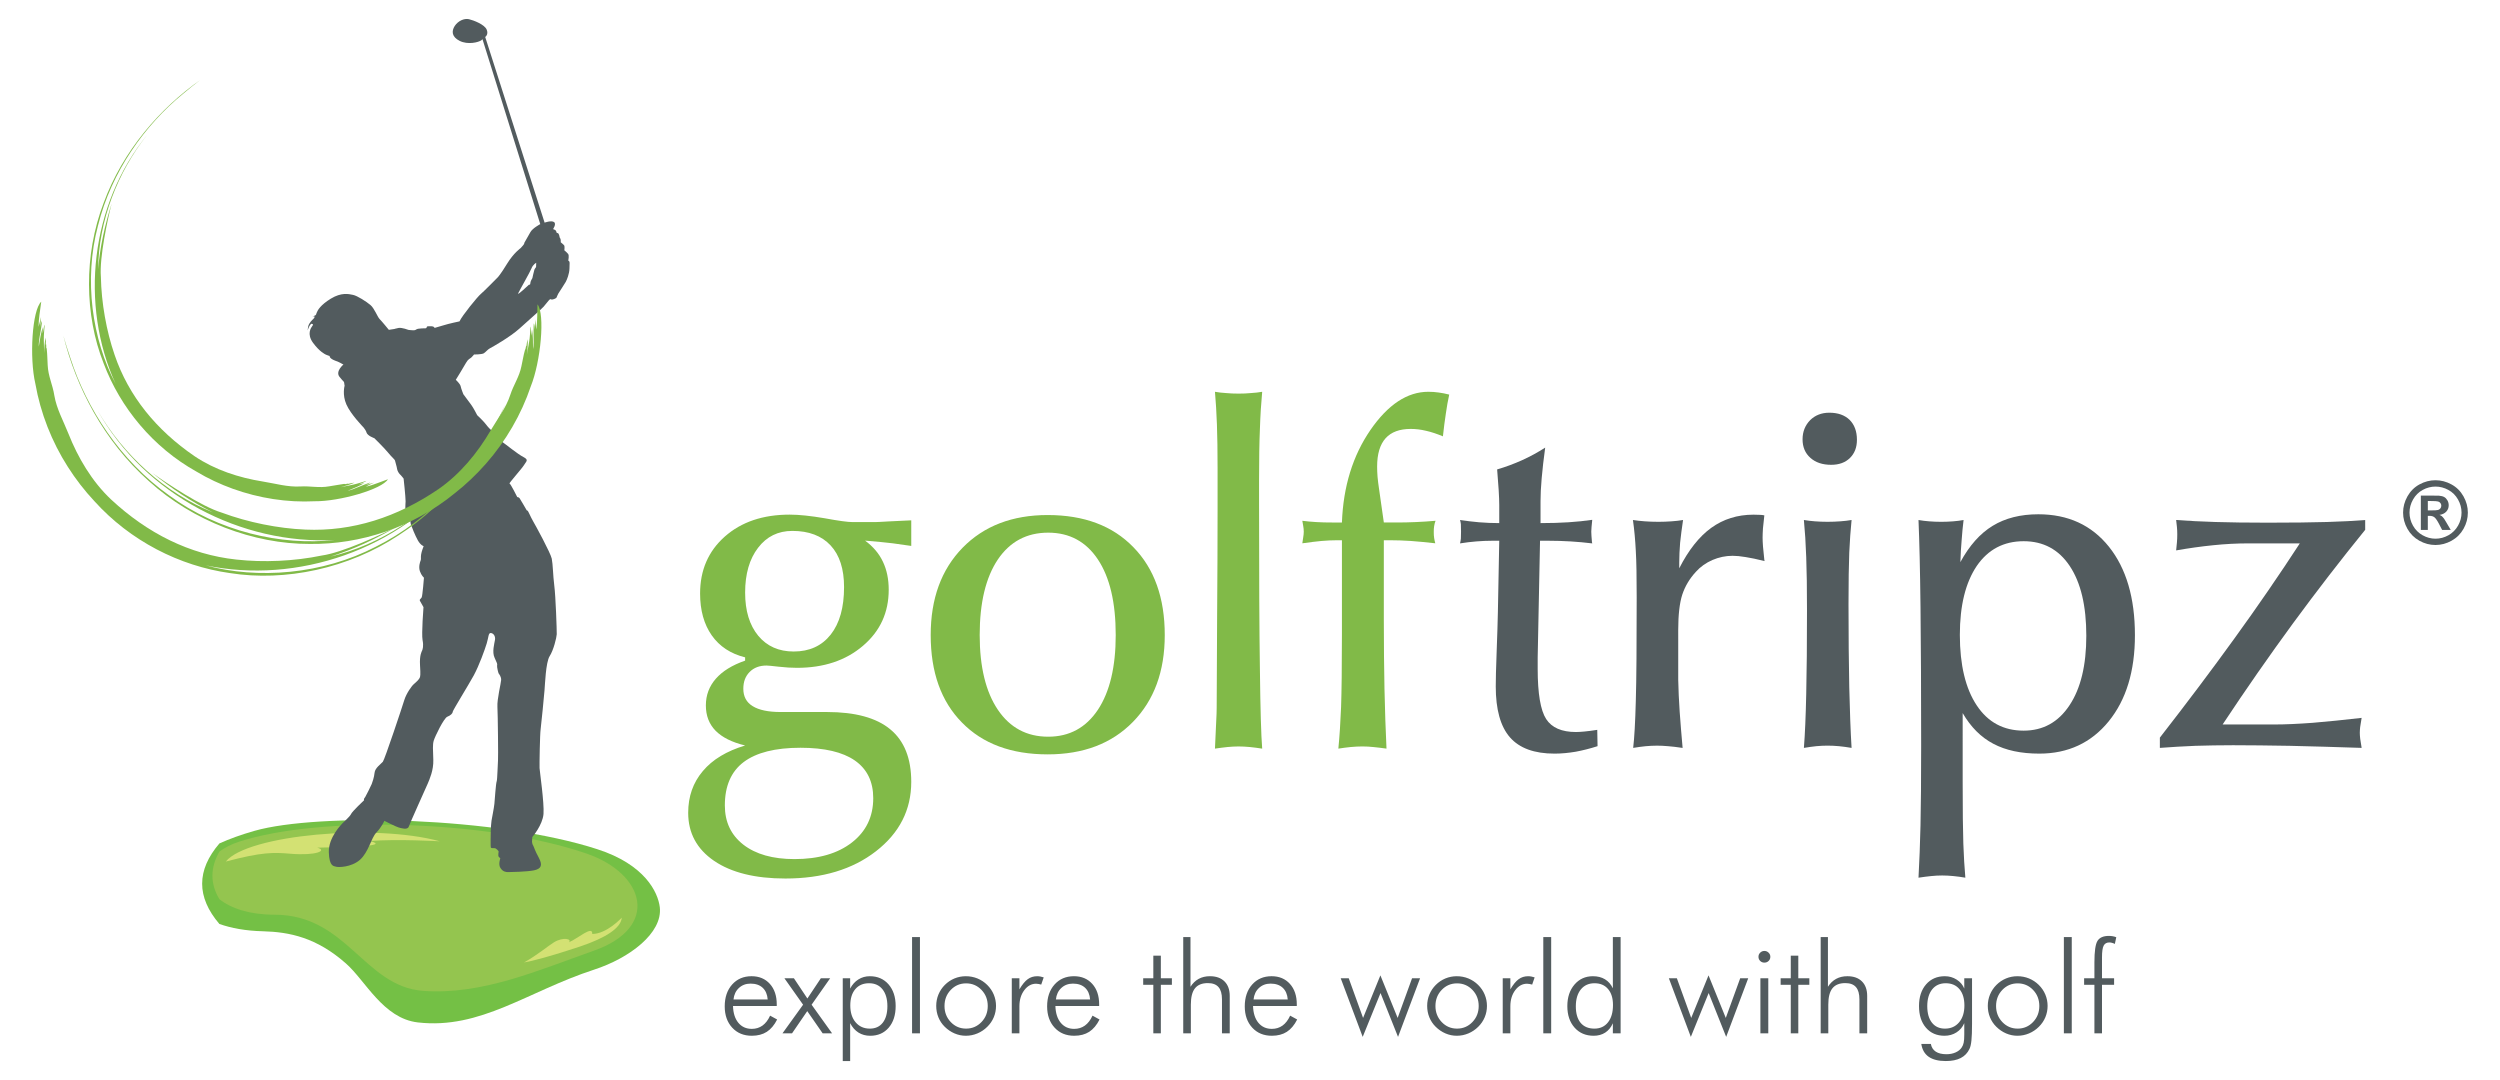
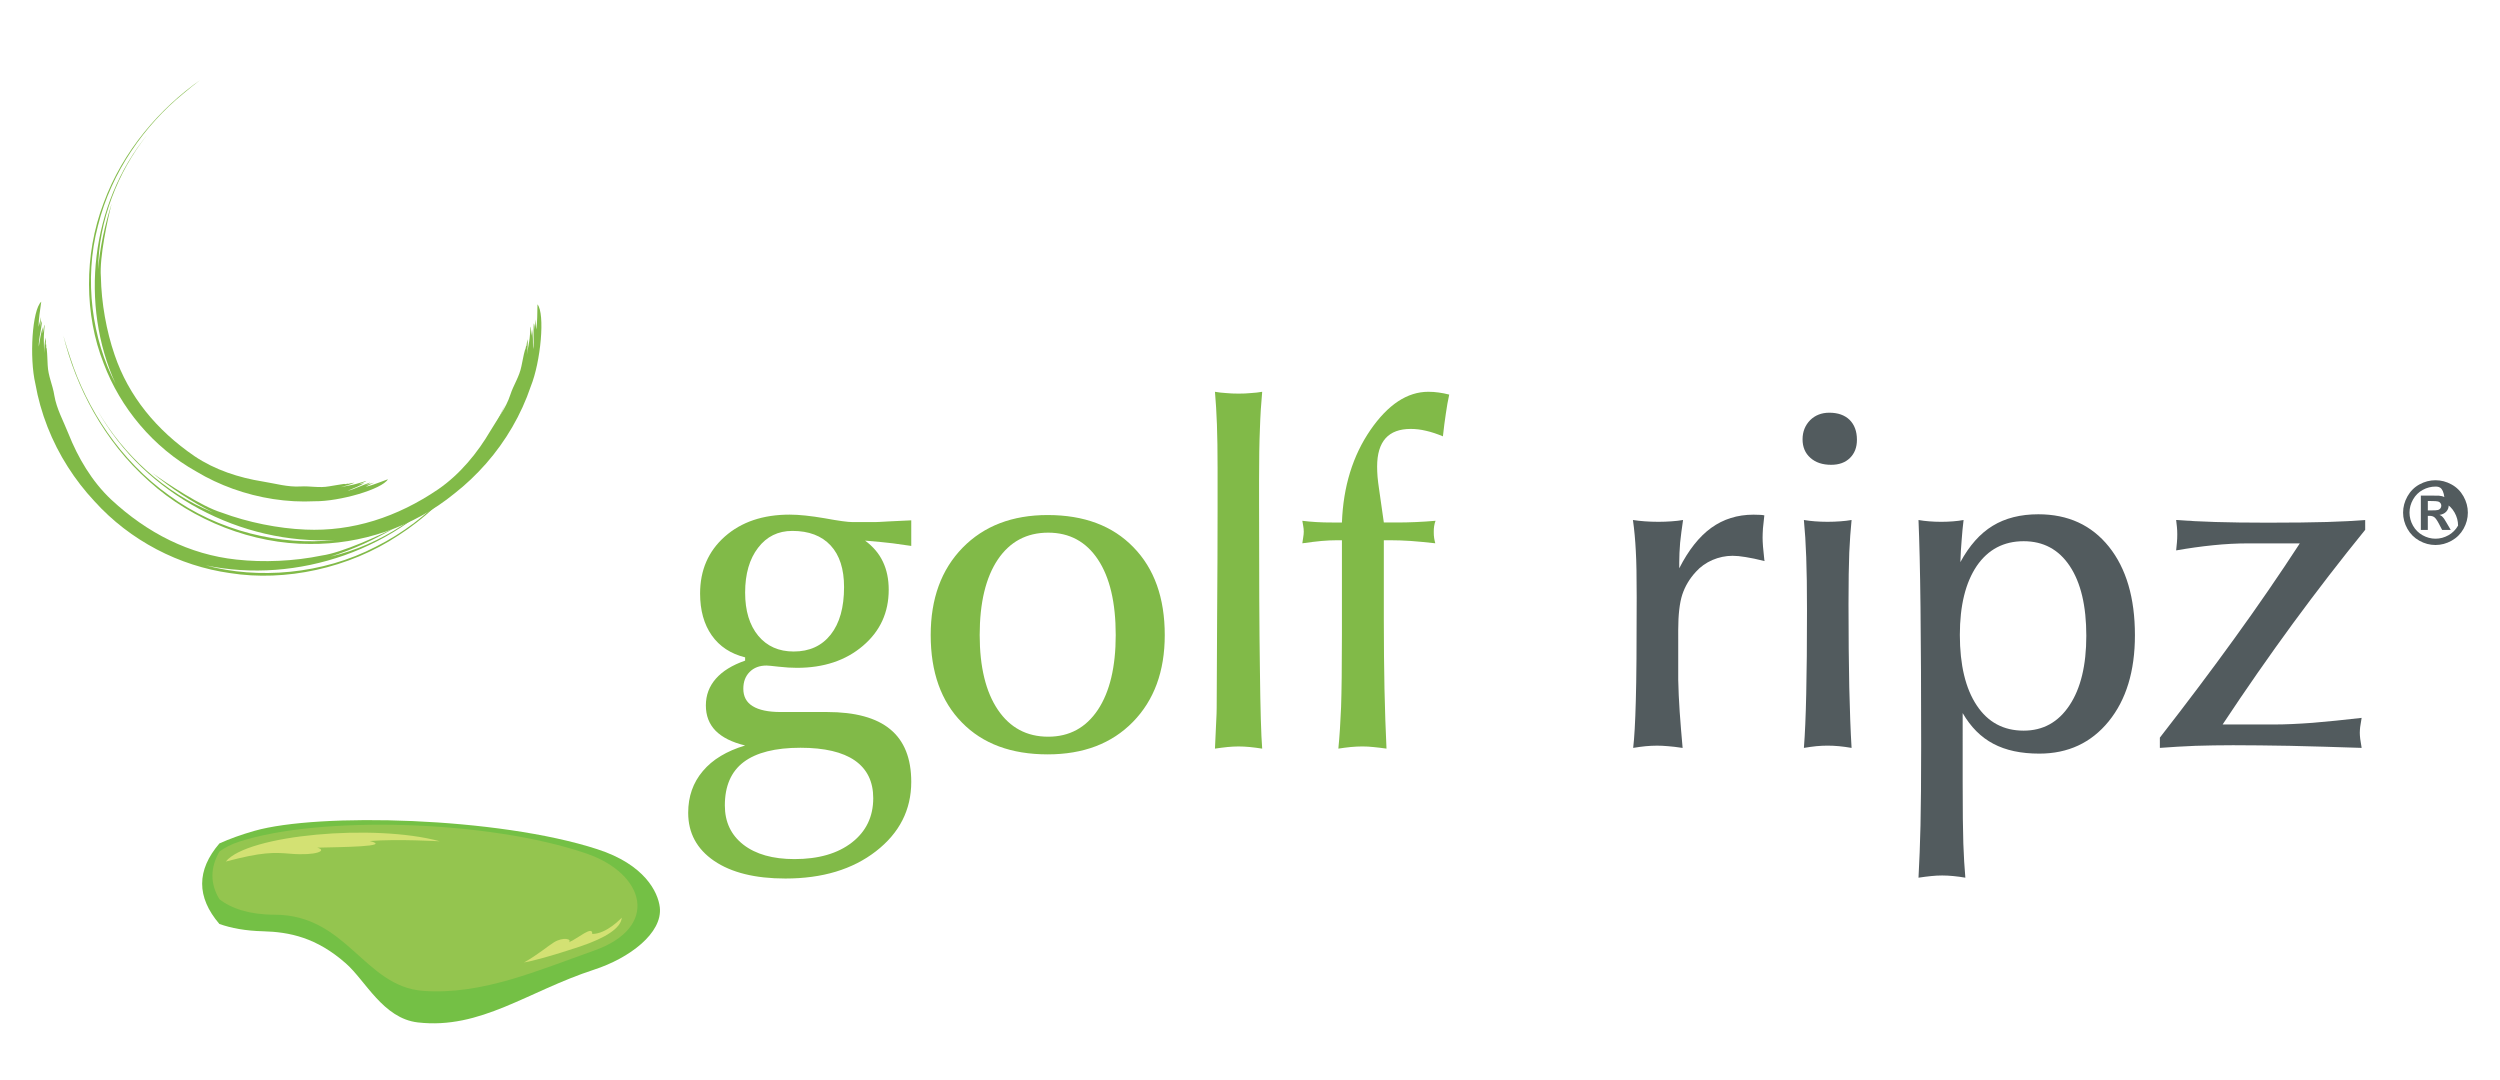
<svg xmlns="http://www.w3.org/2000/svg" version="1.1" id="Layer_1" x="0px" y="0px" viewBox="0 0 350 150" style="enable-background:new 0 0 350 150;" width="250" height="108" xml:space="preserve">
  <g>
    <rect x="22.809" y="88.486" style="fill-rule:evenodd;clip-rule:evenodd;fill:#009548;" width="0.002" height="0.003" />
    <path style="fill-rule:evenodd;clip-rule:evenodd;fill:#74C045;" d="M83.626,118.29c6.653,2.143,8.49,6.023,8.745,8.11   c0.431,3.641-4.281,7.152-9.191,8.748c-9.317,3.037-15.88,8.407-24.687,7.391c-4.859-0.564-7.332-5.863-10.071-8.262   c-4.121-3.631-7.88-4.398-11.62-4.5c-2.401-0.056-4.436-0.436-6.09-1.022c-3.215-3.769-3.216-7.517,0.007-11.275   c1.416-0.643,3.059-1.233,4.892-1.757C44.591,113.156,69.727,113.774,83.626,118.29L83.626,118.29z" />
    <path style="fill-rule:evenodd;clip-rule:evenodd;fill:#94C54F;" d="M82.146,118.91c-13.757-4.741-37.365-5.338-48.626-1.69   c-1.154,0.376-2.085,0.859-2.802,1.402c-1.303,2.289-1.305,4.508,0,6.661c1.605,1.287,4.226,2.175,7.707,2.175   c10.142,0,12.537,10.021,20.774,10.659c8.242,0.623,16.124-2.869,23.905-5.61C92.486,129.215,90.278,121.716,82.146,118.91   L82.146,118.91z" />
    <path style="fill-rule:evenodd;clip-rule:evenodd;fill:#D3E173;" d="M61.593,117.184c-9.171-2.515-26.985-0.909-29.98,2.834   c5.063-1.348,6.716-1.294,9.033-1.096c3.657,0.307,5.256-0.465,3.759-0.848c3.264-0.088,10.648-0.125,7.348-0.932   C55.667,116.833,61.592,117.184,61.593,117.184L61.593,117.184z" />
    <path style="fill-rule:evenodd;clip-rule:evenodd;fill:#D3E173;" d="M87.049,127.871c-0.108,1.446-2.231,2.831-5.841,4.041   c-4.093,1.362-6.683,2.041-7.844,2.233c1.85-1.021,3.364-2.318,4.194-2.824c1.297-0.789,2.564-0.455,2.093,0   c1.245-0.522,3.353-2.428,3.262-1.167C84.953,130.157,87.049,127.871,87.049,127.871L87.049,127.871z" />
    <path style="fill-rule:evenodd;clip-rule:evenodd;fill:#81BA48;" d="M104.318,82.367c0,2.553,0.617,4.562,1.837,6.042   c1.223,1.469,2.878,2.203,4.966,2.203c2.21,0,3.934-0.793,5.181-2.372c1.249-1.589,1.866-3.796,1.866-6.649   c0.001-2.534-0.626-4.477-1.881-5.828c-1.259-1.355-3.046-2.036-5.36-2.036c-1.996,0-3.6,0.789-4.798,2.363   C104.931,77.651,104.317,79.74,104.318,82.367L104.318,82.367z M101.478,112.155c0,2.324,0.865,4.15,2.592,5.498   c1.738,1.345,4.116,2.02,7.159,2.02c3.374,0,6.055-0.782,8.042-2.327c1.987-1.549,2.982-3.619,2.982-6.199   c0.001-2.323-0.859-4.081-2.577-5.279c-1.714-1.186-4.259-1.783-7.605-1.783c-3.542,0-6.193,0.676-7.954,2   C102.356,107.415,101.478,109.445,101.478,112.155L101.478,112.155z M104.318,103.768c-1.828-0.443-3.199-1.124-4.127-2.056   c-0.913-0.933-1.37-2.114-1.37-3.547c0-1.434,0.463-2.677,1.393-3.741c0.934-1.068,2.298-1.907,4.102-2.535l0.001-0.46   c-2.025-0.502-3.582-1.526-4.673-3.077c-1.084-1.546-1.631-3.502-1.631-5.861c0-3.278,1.159-5.932,3.466-7.977   c2.319-2.047,5.343-3.066,9.077-3.066c1.321,0,2.96,0.177,4.912,0.51c1.954,0.364,3.245,0.532,3.852,0.532h3.262   c0.122,0,0.744-0.022,1.848-0.093c1.121-0.059,2.164-0.113,3.145-0.15l0.001,3.583c-0.79-0.123-1.653-0.247-2.603-0.368   c-0.947-0.119-2.244-0.238-3.86-0.374c1.119,0.83,1.959,1.81,2.493,2.951c0.545,1.142,0.813,2.447,0.813,3.922   c0,3.187-1.196,5.805-3.612,7.857c-2.403,2.054-5.489,3.078-9.23,3.078c-0.768,0-1.612-0.05-2.562-0.158   c-0.933-0.108-1.507-0.162-1.703-0.162c-0.976,0-1.767,0.295-2.359,0.894c-0.597,0.597-0.888,1.375-0.888,2.357   c0.001,1.087,0.432,1.902,1.316,2.438c0.876,0.543,2.182,0.817,3.912,0.817h6.475c3.961,0,6.927,0.807,8.872,2.424   c1.955,1.61,2.935,4.067,2.935,7.358c0.001,3.921-1.652,7.159-4.943,9.713c-3.281,2.545-7.509,3.816-12.676,3.816   c-4.231,0-7.564-0.828-9.978-2.469c-2.417-1.651-3.632-3.896-3.632-6.734c0.001-2.278,0.678-4.221,2.05-5.838   C99.75,105.734,101.731,104.545,104.318,103.768L104.318,103.768z" />
    <path style="fill-rule:evenodd;clip-rule:evenodd;fill:#81BA48;" d="M156.201,88.308c0-4.548-0.828-8.077-2.493-10.582   c-1.652-2.49-3.974-3.754-6.962-3.754c-3.02,0-5.362,1.263-7.059,3.773c-1.683,2.519-2.53,6.036-2.53,10.563   c0.001,4.461,0.85,7.952,2.547,10.464c1.701,2.512,4.046,3.766,7.043,3.766c2.965,0,5.28-1.255,6.957-3.766   C155.368,96.26,156.201,92.77,156.201,88.308L156.201,88.308z M163.066,88.308c0,5.072-1.487,9.126-4.458,12.161   c-2.968,3.035-6.946,4.543-11.934,4.543c-5.092,0-9.098-1.485-11.999-4.456c-2.921-2.963-4.377-7.043-4.377-12.248   c0-5.095,1.485-9.164,4.459-12.219c2.99-3.057,6.963-4.584,11.917-4.584c5.08,0,9.078,1.492,11.997,4.499   C161.605,79.005,163.066,83.106,163.066,88.308L163.066,88.308z" />
    <path style="fill-rule:evenodd;clip-rule:evenodd;fill:#81BA48;" d="M170.094,104.207c0.058-1.299,0.109-2.473,0.162-3.517   c0.06-1.057,0.08-1.794,0.08-2.21c0-2.185,0.021-6.363,0.06-12.528c0.047-6.175,0.065-11.228,0.065-15.178v-5.862   c0-2.376-0.031-4.408-0.091-6.079c-0.059-1.661-0.156-3.191-0.275-4.582c0.496,0.083,1.014,0.152,1.552,0.178   c0.546,0.054,1.122,0.077,1.747,0.077c0.613,0,1.189-0.022,1.742-0.077c0.548-0.026,1.075-0.095,1.57-0.178   c-0.149,1.57-0.258,3.293-0.319,5.205c-0.083,1.908-0.118,4.302-0.118,7.192l0.001,3.314c0,9.932,0.034,17.661,0.117,23.186   c0.061,5.536,0.171,9.229,0.319,11.06c-0.606-0.091-1.177-0.171-1.736-0.225c-0.547-0.05-1.074-0.08-1.576-0.08   c-0.49,0-1.003,0.03-1.541,0.08C171.327,104.036,170.742,104.116,170.094,104.207L170.094,104.207z" />
    <path style="fill-rule:evenodd;clip-rule:evenodd;fill:#81BA48;" d="M187.371,104.207c0.168-1.728,0.297-3.679,0.381-5.824   c0.072-2.136,0.117-5.505,0.117-10.085l0.001-13.262h-0.732c-0.64,0-1.359,0.035-2.14,0.1c-0.792,0.071-1.686,0.19-2.672,0.326   c0.045-0.285,0.08-0.559,0.124-0.834c0.048-0.281,0.077-0.554,0.077-0.805c0-0.257-0.03-0.525-0.077-0.791   c-0.043-0.268-0.08-0.504-0.124-0.721c0.622,0.078,1.284,0.143,1.966,0.18c0.702,0.046,1.447,0.06,2.268,0.06h1.309   c0.188-5.042,1.519-9.348,3.979-12.935c2.47-3.584,5.175-5.366,8.118-5.366c0.505,0,0.988,0.035,1.465,0.104   c0.471,0.063,0.95,0.158,1.46,0.288c-0.182,0.802-0.332,1.686-0.471,2.647c-0.15,0.964-0.283,2.024-0.413,3.2   c-0.818-0.342-1.606-0.609-2.365-0.778c-0.751-0.183-1.476-0.261-2.142-0.261c-1.556,0-2.735,0.434-3.52,1.31   c-0.789,0.882-1.181,2.205-1.181,3.956c0,0.443,0.016,0.915,0.058,1.44c0.052,0.519,0.11,1.064,0.2,1.627l0.68,4.767h1.581   c1.009,0,1.991-0.013,2.903-0.06c0.927-0.037,1.842-0.102,2.755-0.18c-0.091,0.231-0.148,0.474-0.195,0.749   c-0.045,0.25-0.053,0.527-0.053,0.83c0.001,0.294,0.008,0.575,0.053,0.833c0.039,0.246,0.093,0.508,0.159,0.739   c-1.255-0.136-2.407-0.255-3.429-0.326c-1.029-0.065-1.998-0.1-2.881-0.1h-0.894V86.28c0,3.372,0.033,6.553,0.091,9.558   c0.07,2.996,0.154,5.784,0.283,8.369c-0.63-0.086-1.22-0.162-1.77-0.214c-0.552-0.061-1.083-0.091-1.603-0.091   c-0.523,0-1.063,0.03-1.619,0.08C188.555,104.036,187.976,104.116,187.371,104.207L187.371,104.207z" />
-     <path style="fill-rule:evenodd;clip-rule:evenodd;fill:#525B5E;" d="M209.895,75.104h-0.956c-0.736,0-1.484,0.033-2.239,0.093   c-0.763,0.063-1.528,0.154-2.295,0.277c0.056-0.214,0.088-0.432,0.118-0.659c0.012-0.234,0.021-0.56,0.021-0.991   c0.001-0.48-0.009-0.83-0.021-1.042c-0.029-0.218-0.062-0.405-0.118-0.58c0.876,0.13,1.757,0.238,2.661,0.316   c0.909,0.076,1.857,0.117,2.829,0.117v-2.512c0-0.547-0.027-1.247-0.08-2.119c-0.054-0.86-0.128-1.82-0.216-2.886   c1.189-0.344,2.352-0.781,3.479-1.285c1.126-0.506,2.199-1.096,3.248-1.768c-0.219,1.6-0.381,3.036-0.491,4.287   c-0.114,1.256-0.16,2.333-0.16,3.215v3.068c1.421,0,2.737-0.041,3.925-0.117c1.187-0.078,2.294-0.19,3.314-0.342   c-0.044,0.428-0.079,0.763-0.098,1.003c-0.026,0.232-0.037,0.45-0.037,0.646c0.001,0.325,0.037,0.816,0.095,1.458   c0.026,0.108,0.04,0.179,0.04,0.192c-1.002-0.123-2.007-0.214-3.036-0.277c-1.034-0.06-2.045-0.093-3.066-0.093h-1.207   l-0.329,16.338v1.6c0,3.459,0.4,5.803,1.184,7.021c0.786,1.213,2.181,1.819,4.169,1.819c0.328,0,0.716-0.026,1.17-0.067   c0.465-0.037,1.072-0.123,1.818-0.236l0.041,2.285c-1.044,0.333-2.058,0.591-3.05,0.776c-1,0.167-1.991,0.268-2.964,0.268   c-2.829,0-4.912-0.756-6.248-2.277c-1.328-1.516-1.989-3.903-1.989-7.121c0.001-0.919,0.032-2.538,0.125-4.876   c0.086-2.334,0.147-4.184,0.173-5.548L209.895,75.104L209.895,75.104z" />
    <path style="fill-rule:evenodd;clip-rule:evenodd;fill:#525B5E;" d="M228.645,104.106c0.165-1.392,0.289-3.582,0.368-6.568   c0.089-2.998,0.123-7.837,0.123-14.554c0-2.789-0.034-4.943-0.123-6.452c-0.078-1.524-0.207-2.959-0.402-4.331   c0.542,0.083,1.105,0.148,1.68,0.186c0.579,0.041,1.2,0.067,1.887,0.067c0.641,0,1.265-0.026,1.829-0.067   c0.589-0.037,1.128-0.102,1.621-0.186c-0.171,1.157-0.313,2.227-0.412,3.189c-0.079,0.993-0.122,1.907-0.122,2.752l0.001,0.82   c1.292-2.543,2.786-4.435,4.479-5.663c1.699-1.223,3.662-1.844,5.911-1.844c0.414,0,0.72,0.011,0.923,0.025   c0.21,0.004,0.4,0.029,0.599,0.071c-0.089,0.774-0.14,1.386-0.196,1.846c-0.027,0.475-0.048,0.901-0.048,1.288   c0,0.653,0.078,1.686,0.244,3.111l0.036,0.155c-1.059-0.266-1.946-0.45-2.665-0.562c-0.71-0.121-1.315-0.176-1.814-0.176   c-0.987,0-1.926,0.204-2.833,0.59c-0.89,0.393-1.671,0.936-2.315,1.658c-0.895,0.974-1.52,2.039-1.901,3.194   c-0.37,1.149-0.566,2.806-0.566,4.951l0.001,1.34v5.625c0.028,1.403,0.098,2.906,0.206,4.508c0.112,1.604,0.251,3.271,0.409,5.031   c-0.831-0.125-1.51-0.204-2.052-0.244c-0.545-0.05-1.053-0.073-1.53-0.073c-0.524,0-1.059,0.028-1.593,0.076   C229.85,103.924,229.279,103.998,228.645,104.106L228.645,104.106z" />
    <path style="fill-rule:evenodd;clip-rule:evenodd;fill:#525B5E;" d="M252.545,104.106c0.151-1.889,0.259-4.395,0.326-7.536   c0.076-3.128,0.108-7.038,0.108-11.72c0.001-3.055-0.033-5.549-0.108-7.465c-0.066-1.915-0.177-3.645-0.327-5.185   c0.501,0.083,1.02,0.148,1.556,0.186c0.542,0.041,1.133,0.067,1.755,0.067c0.631,0,1.22-0.026,1.78-0.067   c0.567-0.037,1.099-0.102,1.586-0.186c-0.146,1.417-0.247,2.935-0.324,4.556c-0.064,1.658-0.106,4.064-0.106,7.247   c0.001,4.445,0.041,8.311,0.106,11.612c0.077,3.295,0.179,6.123,0.324,8.49c-0.625-0.108-1.206-0.183-1.766-0.24   c-0.548-0.049-1.083-0.076-1.6-0.076c-0.522,0-1.041,0.028-1.572,0.076C253.755,103.924,253.169,103.998,252.545,104.106   L252.545,104.106z M252.359,60.902c0-1.073,0.366-1.966,1.061-2.679c0.708-0.696,1.601-1.044,2.685-1.044   c1.205,0,2.151,0.333,2.845,1.005c0.67,0.674,1.021,1.599,1.021,2.782c0.001,1.071-0.327,1.909-0.978,2.551   c-0.653,0.64-1.528,0.956-2.627,0.956c-1.222,0-2.188-0.326-2.911-0.975C252.724,62.852,252.358,61.989,252.359,60.902   L252.359,60.902z" />
    <path style="fill-rule:evenodd;clip-rule:evenodd;fill:#525B5E;" d="M292.084,88.41c0-4.192-0.771-7.448-2.326-9.778   c-1.541-2.305-3.688-3.462-6.446-3.462c-2.791,0-4.982,1.157-6.565,3.462c-1.571,2.33-2.368,5.539-2.368,9.653   c0.001,4.215,0.796,7.512,2.361,9.865c1.564,2.365,3.758,3.541,6.572,3.541c2.707,0,4.847-1.176,6.413-3.541   C291.296,95.797,292.083,92.548,292.084,88.41L292.084,88.41z M268.59,122.277c0.125-2.29,0.222-4.742,0.281-7.349   c0.058-2.592,0.091-6.343,0.091-11.214c0.001-7.628-0.034-14.062-0.091-19.3c-0.059-5.232-0.157-9.31-0.281-12.212   c0.48,0.083,0.975,0.148,1.501,0.186c0.52,0.041,1.079,0.067,1.682,0.067c0.584,0,1.144-0.026,1.665-0.067   c0.508-0.037,0.999-0.102,1.461-0.186c-0.107,0.917-0.204,1.853-0.268,2.807c-0.08,0.964-0.152,1.991-0.179,3.086   c1.251-2.308,2.757-4.007,4.527-5.083c1.759-1.075,3.895-1.613,6.388-1.613c4.157,0,7.452,1.512,9.884,4.545   c2.426,3.042,3.637,7.161,3.637,12.39c0.001,5.02-1.221,9.04-3.675,12.057c-2.445,3.003-5.684,4.516-9.716,4.516   c-2.559,0-4.7-0.457-6.431-1.379c-1.743-0.914-3.163-2.346-4.294-4.296l0.001,9.751c0,3.896,0.032,6.741,0.092,8.524   c0.064,1.775,0.157,3.359,0.283,4.77c-0.567-0.104-1.124-0.169-1.672-0.227c-0.546-0.052-1.077-0.082-1.574-0.082   c-0.506,0-1.021,0.03-1.541,0.082C269.833,122.107,269.244,122.173,268.59,122.277L268.59,122.277z" />
    <path style="fill-rule:evenodd;clip-rule:evenodd;fill:#525B5E;" d="M302.381,104.106v-1.437   c3.728-4.789,7.222-9.427,10.474-13.932c3.265-4.51,6.298-8.931,9.119-13.264h-7.187c-1.636,0-3.28,0.088-4.965,0.262   c-1.68,0.168-3.409,0.415-5.162,0.722c0.045-0.38,0.082-0.75,0.11-1.114c0.034-0.365,0.048-0.739,0.048-1.124   c0.001-0.361-0.014-0.713-0.048-1.041c-0.027-0.333-0.065-0.661-0.11-0.977c1.647,0.126,3.466,0.213,5.478,0.279   c2.01,0.061,4.451,0.097,7.333,0.097c3.471,0,6.234-0.035,8.323-0.097c2.082-0.065,3.855-0.153,5.332-0.279l0.001,1.373   c-3.426,4.219-6.796,8.583-10.111,13.1c-3.317,4.533-6.602,9.244-9.85,14.154h7.258c1.476,0,3.264-0.08,5.339-0.233   c2.087-0.177,4.374-0.4,6.866-0.692c-0.102,0.575-0.177,1.013-0.209,1.298c-0.027,0.283-0.048,0.553-0.048,0.785   c0,0.474,0.074,1.119,0.232,1.951c0.016,0.062,0.025,0.127,0.025,0.168c-3.706-0.125-7.063-0.219-10.054-0.289   c-2.997-0.05-5.647-0.084-7.946-0.084c-1.822,0-3.583,0.034-5.288,0.084C305.64,103.887,303.978,103.982,302.381,104.106   L302.381,104.106z" />
-     <path style="fill-rule:evenodd;clip-rule:evenodd;fill:#525B5E;" d="M44.041,43.734c-0.037-0.113-0.276,0.026-0.276,0.026   c0,0,0.045-0.069,0.294-0.175c0.255-0.093,0.167-0.188,0.307-0.467c0.11-0.273,0.478-1.004,1.955-1.909   c1.471-0.896,2.482-0.655,3.094-0.528c0.614,0.123,1.896,0.955,2.443,1.418c0.548,0.45,0.973,1.635,1.282,1.961   c0.322,0.318,1.297,1.516,1.297,1.516l0.796-0.123c0,0,0.085-0.046,0.576-0.143c0.473-0.075,1.388,0.277,1.388,0.277   c0,0,0.633,0.071,0.796,0.048c0.167-0.024,0.122-0.024,0.34-0.141c0.207-0.136,1.306-0.136,1.306-0.136   c0.001,0,0.123-0.123,0.123-0.178c0-0.079-0.019-0.108,0.527-0.108c0.545,0,0.545,0.238,0.545,0.238s0.167-0.039,1.123-0.33   c0.946-0.299,2.372-0.588,2.372-0.588c0.367-0.807,2.54-3.479,2.985-3.838c0.435-0.357,2.376-2.335,2.376-2.335   s0.378-0.383,1.308-1.911c0.926-1.506,1.896-2.18,1.896-2.18c0-0.001,0.078-0.106,0.322-0.363c0.225-0.253,0.165-0.315,0.19-0.372   c0.013-0.073,0.543-0.911,0.84-1.479c0.291-0.56,1.39-1.139,1.39-1.139L67.547,4.89l-0.153,0.145   c-0.419,0.298-1.894,0.66-3.035,0.092c-1.135-0.571-1.159-1.374-0.697-2.092c0.473-0.716,1.33-1.097,1.99-0.949   c0.647,0.152,2.185,0.74,2.482,1.455c0.299,0.711-0.206,1.034-0.206,1.034l8.317,25.997c0,0,0.928-0.347,1.309-0.089   c0.386,0.255-0.128,0.993-0.128,0.993c0.001,0,0.149,0.043,0.294,0.119c0.149,0.076,0.22,0.404,0.22,0.404s0,0,0.16,0.041   c0.174,0.045,0.258,0.614,0.258,0.614s0,0,0.077,0.121c0.09,0.126,0.071,0.547,0.071,0.547c0.001,0,0.4,0.32,0.488,0.445   c0.082,0.139,0.015,0.675,0.015,0.675c0.001,0,0.363,0.298,0.53,0.512c0.172,0.199,0.019,0.927,0.019,0.927s0,0,0.111,0.086   c0.103,0.085,0.084,0.247,0.057,1.01c-0.016,0.765-0.355,1.58-0.524,1.889c-0.167,0.318-0.906,1.399-1.036,1.631   c-0.124,0.227-0.209,0.462-0.25,0.56c-0.046,0.112-0.506,0.3-0.673,0.281c-0.171-0.02-0.153-0.127-0.314,0.019   c-0.175,0.151-0.528,0.657-0.828,0.984c-0.297,0.346-2.103,1.881-3.388,3.068c-1.294,1.172-3.842,2.614-4.131,2.757   c-0.299,0.152-0.578,0.525-0.849,0.695c-0.276,0.17-1.373,0.17-1.373,0.17c0.001,0-0.106,0.149-0.337,0.382   c-0.231,0.227-0.458,0.21-0.777,0.776c-0.308,0.571-1.434,2.381-1.434,2.381c0.001,0,0.617,0.571,0.679,0.905   c0.065,0.342,0.378,1.118,0.378,1.118c0.001,0,0.785,1.058,1.101,1.481c0.309,0.413,0.836,1.452,0.836,1.452   c0.001,0,0.91,0.843,1.308,1.388c0.4,0.554,1.432,1.414,1.432,1.414c0.001,0,0.088,0.46,0.697,0.888   c0.616,0.424,2.236,1.763,3.036,2.169c0.796,0.409,0.381,0.612,0.088,1.114c-0.298,0.503-2.174,2.583-2.032,2.597   c0.152,0.023,1.079,1.894,1.079,1.894c0.001,0,0.208,0,0.324,0.154c0.097,0.135,1.006,1.704,1.006,1.704c0.001,0,0,0,0.108,0.044   c0.102,0.041,0.42,0.862,0.777,1.474c0.36,0.61,2.438,4.424,2.615,5.243c0.168,0.825,0.167,2.28,0.352,3.757   c0.197,1.481,0.362,6.34,0.346,6.832c-0.024,0.473-0.449,2.229-0.997,3.072c-0.544,0.849-0.649,4.067-0.715,4.767   c-0.061,0.697-0.44,4.741-0.541,5.44c-0.106,0.693-0.176,4.99-0.153,5.455c0.021,0.457,0.668,4.87,0.553,6.424   c-0.131,1.566-1.566,3.232-1.566,3.232c0.001,0-0.045,0.582-0.045,0.67c0,0.083,0.065,0.385,0.175,0.538   c0.11,0.188,0.206,0.644,0.781,1.691c0.563,1.066,0.331,1.542-0.679,1.762c-1.01,0.201-3.336,0.245-3.602,0.245   c-0.275,0-0.722-0.02-1.079-0.552c-0.356-0.513-0.035-1.36-0.035-1.36c0.001,0-0.022-0.071-0.199-0.212   c-0.165-0.149-0.017-0.715-0.033-0.778c-0.026-0.063-0.339-0.43-0.549-0.447c-0.212-0.016-0.447,0.017-0.53-0.063   c-0.081-0.086-0.02-1.909-0.02-2.43c0.001-0.504,0.103-1.305,0.103-1.361c0.001-0.063,0.36-1.836,0.403-2.365   c0.045-0.523,0.212-2.891,0.315-3.114c0.108-0.238,0.147-2.62,0.19-2.94c0.045-0.304-0.021-6.458-0.082-7.515   c-0.065-1.06,0.504-3.31,0.522-3.755c0.027-0.441-0.271-0.821-0.335-0.893c-0.06-0.058-0.276-0.95-0.232-1.156   c0.046-0.203,0.022-0.266-0.35-1.068c-0.382-0.8-0.028-1.987,0.052-2.489c0.093-0.504-0.186-0.93-0.565-0.973   c-0.378-0.041-0.314,0.573-0.59,1.455c-0.271,0.89-1.056,3.076-1.812,4.475c-0.758,1.386-2.956,4.921-2.956,5.115   c0,0.193-0.262,0.483-0.75,0.675c-0.487,0.197-1.734,2.78-1.901,3.347c-0.167,0.579-0.106,1.265-0.058,2.703   c0.047,1.434-0.532,2.724-0.781,3.312c-0.257,0.587-2.488,5.525-2.657,6.026c-0.167,0.503-1.097,0.21-1.453,0.102   c-0.361-0.102-1.963-0.917-1.963-0.917s-0.378,0.877-1.117,1.638c-0.74,0.761-1.076,2.733-2.3,3.821   c-1.223,1.068-3.075,1.068-3.347,0.962c-0.275-0.099-0.95,0.054-1.01-2.022c-0.072-2.086,1.794-3.924,1.939-4.085   c0.141-0.164,1.01-0.893,1.175-1.273c0.171-0.372,1.815-1.917,1.815-1.917c0,0-0.015-0.099-0.015-0.163   c0.001-0.062,0.162-0.259,0.195-0.32c0.049-0.059,0.807-1.559,0.895-1.795c0.084-0.233,0.335-0.906,0.4-1.579   c0.062-0.672,0.906-1.237,1.157-1.535c0.253-0.292,2.74-7.76,3.014-8.669c0.278-0.899,1.051-1.993,1.334-2.207   c0.258-0.204,0.689-0.631,0.794-0.842c0.11-0.212,0.151-0.42,0.064-1.808c-0.083-1.392,0.232-1.9,0.297-2.054   c0.057-0.138,0.234-0.585,0.057-1.47c-0.159-0.886,0.131-4.596,0.131-4.596c0,0-0.417-0.72-0.505-0.898   c-0.083-0.21,0.123-0.238,0.252-0.469c0.122-0.234,0.318-2.76,0.318-2.76s-0.355-0.291-0.57-0.911   c-0.209-0.614,0.02-1.29,0.107-1.498c0.086-0.211,0-0.376,0.062-0.819c0.057-0.441,0.359-1.185,0.359-1.185   c0-0.001-0.404-0.101-0.804-0.795c-0.398-0.702-0.883-1.944-0.988-2.26c-0.105-0.315,0.041-0.817-0.45-1.431   c-0.479-0.612-0.286-1.157-0.286-1.795c0.001-0.633-0.277-3.178-0.277-3.178s-0.35-0.459-0.527-0.608   c-0.16-0.154-0.374-0.531-0.396-0.791c-0.025-0.249-0.233-0.88-0.275-1.096c-0.041-0.207-0.465-0.497-0.99-1.158   c-0.53-0.648-1.904-1.998-1.904-1.998c0.001,0-0.309-0.118-0.519-0.237c-0.215-0.106-0.525-0.355-0.575-0.543   c-0.04-0.186-0.27-0.554-0.398-0.699c-0.124-0.143-1.811-1.857-2.425-3.245c-0.611-1.387-0.251-2.63-0.251-2.63   c0.001,0-0.046-0.192-0.061-0.4c-0.026-0.216-0.048-0.085-0.655-0.841c-0.61-0.771,0.552-1.725,0.552-1.725   c0.001,0-0.098-0.052-0.196-0.099c-0.11-0.039-0.153-0.143-0.99-0.452c-0.84-0.324-0.739-0.64-0.739-0.64   c0,0-0.361-0.106-0.525-0.188c-0.164-0.08-0.902-0.426-1.814-1.669c-0.906-1.241-0.253-2.127-0.126-2.298   c0.127-0.162,0.212-0.305-0.043-0.358c-0.255-0.045-0.588,0.932-0.588,0.932c0,0,0,0,0.084-0.532   c0.086-0.526,0.674-1.03,0.674-1.03C43.873,44.06,44.084,43.835,44.041,43.734L44.041,43.734z M75.069,36.188L75.069,36.188   c0,0-0.465,0.262-0.651,0.763c-0.192,0.504-1.706,3.143-1.878,3.521c-0.164,0.379,1.498-1.202,1.498-1.202   c0.001,0,0.177,0,0.188-0.088c0.023-0.08,0.023-0.353,0.166-0.596c0.149-0.221,0.149-0.29,0.149-0.29s0.212-0.988,0.278-1.155   c0.067-0.166,0.231-0.313,0.231-0.376C75.048,36.698,75.068,36.188,75.069,36.188L75.069,36.188z" />
    <path style="fill-rule:evenodd;clip-rule:evenodd;fill:#81BA48;" d="M73.486,48.432c-0.209,0.729-0.315,1.498-0.482,2.216   c-0.301,1.534-1.109,2.616-1.572,4.059c-0.59,1.809-1.764,3.309-2.763,4.991c-1.815,3.101-4.259,6.093-7.309,8.196   c-5.733,3.904-12.02,5.943-18.602,5.649c-3.816-0.158-8.049-1.011-11.733-2.382c-2.794-0.845-7.653-4.067-9.683-5.539   c2.586,2.112,5.508,4.065,8.477,5.513c-6.74-2.701-12.571-8.071-16.182-14.304c6.666,11.893,20.229,18.87,33.242,18.163   c-7.522,0.854-16.349-1.221-23.166-6.215c-6.919-4.893-11.584-12.226-13.848-19.226c-0.371-1.057-0.735-2.26-1-3.181   c1.757,7.202,5.671,14.78,11.964,20.367c6.187,5.636,14.691,8.836,22.51,8.812c7.15,0.097,14.522-2.342,20.297-7.07   c1.596-1.245,3.077-2.659,4.419-4.185c2.756-3.145,4.921-6.843,6.257-10.807c1.396-3.464,2.019-10.136,0.936-11.483   c-0.04,1.15,0.002,2.42-0.173,3.522c-0.039-0.428-0.116-0.912-0.128-1.405c-0.033,0.467-0.095,0.977-0.089,1.427   c-0.005-0.359-0.054-0.748-0.127-0.884c-0.05,0.555-0.03,1.362-0.03,1.801c0.024,0.268,0.03,1.481-0.073,1.812   c0.005-0.908-0.012-2.029-0.145-2.774c-0.041,0.306-0.065,0.606-0.118,0.899c-0.05-0.376,0.022-1.083-0.087-1.285   c-0.064,0.757-0.074,1.422-0.207,2.192c-0.122,0.616-0.21,1.167-0.311,1.762c0.102-0.718,0.162-1.688,0.108-2.182   c-0.087,0.306-0.127,0.66-0.173,0.997c-0.006-0.05-0.018-0.076-0.032-0.084c-0.024,0.147-0.081,0.346-0.106,0.497   c-0.032,0-0.056,0.038-0.072-0.009l0.05,0.024L73.486,48.432L73.486,48.432z" />
    <path style="fill-rule:evenodd;clip-rule:evenodd;fill:#81BA48;" d="M6.542,48.252c0.087,0.749,0.087,1.529,0.133,2.26   c0.066,1.565,0.702,2.752,0.93,4.253c0.32,1.881,1.253,3.534,1.975,5.346c1.329,3.355,3.282,6.684,5.975,9.219   c5.08,4.724,10.981,7.705,17.532,8.408c3.791,0.424,8.105,0.235,11.962-0.565c2.892-0.404,8.183-2.856,10.404-3.995   c-2.87,1.693-6.054,3.174-9.21,4.151c7.069-1.637,13.647-6.069,18.165-11.669c-8.405,10.739-22.861,15.569-35.611,12.888   c7.297,1.986,16.344,1.278,23.833-2.618c7.581-3.779,13.318-10.308,16.626-16.884c0.516-0.994,1.06-2.12,1.464-2.994   c-2.824,6.85-7.86,13.748-14.929,18.297c-6.97,4.63-15.856,6.508-23.582,5.286c-7.088-0.99-13.993-4.526-18.991-10.068   c-1.376-1.472-2.637-3.096-3.727-4.817c-2.245-3.513-3.819-7.515-4.54-11.622c-0.854-3.645-0.454-10.324,0.822-11.492   c-0.132,1.138-0.378,2.387-0.374,3.514c0.101-0.426,0.254-0.892,0.348-1.377c-0.035,0.468-0.061,0.981-0.124,1.419   c0.057-0.359,0.157-0.724,0.259-0.851c-0.039,0.553-0.184,1.338-0.253,1.784c-0.067,0.256-0.251,1.453-0.197,1.803   c0.126-0.891,0.32-2.015,0.558-2.724c0.001,0.303-0.015,0.607-0.005,0.9c0.098-0.363,0.13-1.062,0.268-1.239   c-0.043,0.744-0.138,1.406-0.119,2.179c0.022,0.631,0.028,1.196,0.043,1.803c0.008-0.724,0.088-1.691,0.214-2.184   c0.045,0.325,0.03,0.679,0.017,1.012c0.013-0.041,0.034-0.063,0.058-0.074c0,0.147,0.015,0.347,0.015,0.512   c0.031,0.004,0.058,0.037,0.078,0.004l-0.048,0.013L6.542,48.252L6.542,48.252z" />
    <path style="fill-rule:evenodd;clip-rule:evenodd;fill:#81BA48;" d="M48.151,67.149c-0.694,0.084-1.397,0.25-2.071,0.337   c-1.432,0.26-2.648-0.069-4.043,0.02c-1.764,0.099-3.461-0.405-5.255-0.696c-3.294-0.524-6.713-1.624-9.561-3.554   c-5.308-3.632-9.21-8.382-11.175-14.17c-1.155-3.349-1.853-7.288-1.924-10.94c-0.213-2.706,0.929-7.993,1.511-10.244   c-0.946,2.94-1.648,6.125-1.892,9.187c0.055-6.739,2.723-13.6,6.89-18.838c-8.021,9.801-9.463,23.885-4.448,34.887   c-3.274-6.206-4.48-14.553-2.47-22.126c1.886-7.636,6.631-14.161,11.922-18.481c0.791-0.683,1.712-1.401,2.417-1.946   c-5.631,3.957-10.863,9.917-13.547,17.24c-2.78,7.262-2.672,15.688,0,22.439c2.337,6.22,6.93,11.772,12.992,15.157   c1.606,0.968,3.327,1.771,5.108,2.413c3.643,1.309,7.586,1.94,11.456,1.742c3.479,0.037,9.448-1.682,10.25-3.08   c-1.01,0.349-2.102,0.834-3.103,1.053c0.348-0.18,0.742-0.406,1.162-0.582c-0.414,0.12-0.879,0.249-1.256,0.398   c0.32-0.132,0.616-0.287,0.715-0.413c-0.488,0.149-1.18,0.448-1.565,0.597c-0.215,0.106-1.271,0.521-1.593,0.556   c0.789-0.322,1.762-0.708,2.348-1.077c-0.277,0.065-0.547,0.151-0.811,0.195c0.309-0.157,0.945-0.342,1.075-0.5   c-0.663,0.195-1.241,0.402-1.953,0.551c-0.577,0.108-1.09,0.219-1.639,0.333c0.654-0.164,1.515-0.424,1.935-0.636   c-0.311,0.026-0.619,0.108-0.924,0.179c0.032-0.024,0.05-0.033,0.054-0.051c-0.132,0.02-0.327,0.046-0.463,0.082   c-0.011-0.031-0.038-0.041-0.015-0.077v0.052L48.151,67.149L48.151,67.149z" />
-     <path style="fill:#525B5E;" d="M107.478,139.329c-0.054-0.706-0.288-1.252-0.703-1.641c-0.418-0.389-0.982-0.582-1.694-0.582   c-0.65,0-1.193,0.202-1.629,0.608c-0.439,0.403-0.691,0.944-0.763,1.614H107.478L107.478,139.329z M108.748,140.243h-6.128   c0.03,0.997,0.279,1.78,0.748,2.347c0.469,0.567,1.098,0.852,1.884,0.852c0.57,0,1.068-0.154,1.495-0.46   c0.43-0.309,0.786-0.771,1.068-1.391l0.985,0.54c-0.395,0.78-0.878,1.356-1.448,1.724c-0.572,0.367-1.27,0.552-2.101,0.552   c-1.131,0-2.044-0.377-2.742-1.134c-0.698-0.757-1.048-1.748-1.048-2.976c0-1.264,0.347-2.285,1.038-3.063   c0.692-0.774,1.6-1.163,2.718-1.163c1.065,0,1.92,0.359,2.564,1.074c0.644,0.715,0.964,1.671,0.964,2.864V140.243L108.748,140.243z    M109.817,136.356h1.329l1.887,2.834l1.887-2.834h1.302l-2.599,3.703l2.87,4.009h-1.321l-2.157-3.113l-2.131,3.113h-1.338   l2.887-4.009L109.817,136.356L109.817,136.356z M124.235,140.261c0-0.997-0.229-1.78-0.682-2.353   c-0.454-0.569-1.08-0.854-1.881-0.854c-0.822,0-1.466,0.276-1.932,0.831c-0.469,0.552-0.7,1.312-0.7,2.282   c0,0.982,0.249,1.772,0.751,2.359c0.501,0.588,1.163,0.881,1.985,0.881c0.777,0,1.38-0.276,1.813-0.831   C124.018,142.024,124.235,141.252,124.235,140.261L124.235,140.261z M117.985,147.946v-11.59h1.036v1.445   c0.297-0.558,0.679-0.985,1.157-1.282c0.475-0.3,1.006-0.448,1.6-0.448c1.083,0,1.955,0.38,2.62,1.142   c0.662,0.763,0.994,1.772,0.994,3.03c0,1.264-0.324,2.273-0.973,3.03c-0.65,0.757-1.513,1.134-2.59,1.134   c-0.62,0-1.166-0.148-1.644-0.448c-0.474-0.297-0.86-0.736-1.163-1.318v5.306H117.985L117.985,147.946z M128.793,144.068h-1.104   v-13.475h1.104V144.068L128.793,144.068z M135.252,143.406c0.846,0,1.564-0.305,2.152-0.917c0.588-0.611,0.881-1.359,0.881-2.246   c0-0.899-0.293-1.65-0.878-2.258c-0.584-0.608-1.302-0.914-2.154-0.914c-0.846,0-1.56,0.306-2.145,0.914   c-0.585,0.608-0.878,1.359-0.878,2.258c0,0.887,0.294,1.635,0.878,2.246C133.692,143.101,134.407,143.406,135.252,143.406   L135.252,143.406z M135.217,144.406c-0.549,0-1.077-0.11-1.582-0.327c-0.504-0.216-0.962-0.528-1.374-0.934   c-0.389-0.383-0.682-0.822-0.884-1.32c-0.205-0.499-0.306-1.033-0.306-1.6c0-0.561,0.104-1.095,0.312-1.599   c0.211-0.505,0.507-0.95,0.896-1.338c0.394-0.395,0.843-0.694,1.347-0.905c0.504-0.208,1.036-0.311,1.591-0.311   c0.57,0,1.11,0.104,1.623,0.311c0.51,0.211,0.968,0.51,1.368,0.905c0.4,0.395,0.706,0.843,0.917,1.347   c0.211,0.504,0.318,1.036,0.318,1.59c0,0.558-0.104,1.086-0.312,1.588c-0.21,0.502-0.51,0.943-0.905,1.332   c-0.406,0.406-0.869,0.718-1.386,0.934C136.321,144.296,135.781,144.406,135.217,144.406L135.217,144.406z M142.718,137.905   c0.395-0.668,0.78-1.14,1.16-1.416c0.38-0.279,0.822-0.418,1.326-0.418c0.151,0,0.303,0.015,0.457,0.044   c0.155,0.027,0.306,0.068,0.457,0.119l-0.347,1.009c-0.116-0.035-0.238-0.062-0.362-0.086c-0.125-0.024-0.244-0.036-0.359-0.036   c-0.644,0-1.196,0.303-1.65,0.905c-0.454,0.602-0.683,1.353-0.683,2.252v3.789h-1.068v-7.712h1.068V137.905L142.718,137.905z    M152.614,139.329c-0.054-0.706-0.288-1.252-0.703-1.641c-0.418-0.389-0.982-0.582-1.694-0.582c-0.65,0-1.193,0.202-1.629,0.608   c-0.439,0.403-0.691,0.944-0.762,1.614H152.614L152.614,139.329z M153.884,140.243h-6.128c0.03,0.997,0.279,1.78,0.748,2.347   c0.469,0.567,1.098,0.852,1.884,0.852c0.57,0,1.068-0.154,1.495-0.46c0.43-0.309,0.786-0.771,1.068-1.391l0.985,0.54   c-0.395,0.78-0.878,1.356-1.448,1.724c-0.572,0.367-1.27,0.552-2.101,0.552c-1.131,0-2.044-0.377-2.742-1.134   c-0.697-0.757-1.048-1.748-1.048-2.976c0-1.264,0.347-2.285,1.038-3.063c0.692-0.774,1.6-1.163,2.718-1.163   c1.065,0,1.92,0.359,2.564,1.074c0.644,0.715,0.964,1.671,0.964,2.864V140.243L153.884,140.243z M161.465,137.27h-1.418v-0.914   h1.418v-3.163h1.054v3.163h1.546v0.914h-1.546v6.798h-1.054V137.27L161.465,137.27z M165.653,144.068v-13.475h1.015v6.955   c0.314-0.493,0.697-0.863,1.154-1.11c0.454-0.247,0.977-0.368,1.567-0.368c0.875,0,1.558,0.243,2.044,0.73   c0.487,0.487,0.73,1.166,0.73,2.033v5.234h-1.086v-4.754c0-0.771-0.16-1.344-0.484-1.718c-0.32-0.374-0.819-0.561-1.49-0.561   c-0.819,0-1.418,0.243-1.804,0.727c-0.386,0.484-0.579,1.243-0.579,2.282v4.024H165.653L165.653,144.068z M180.285,139.329   c-0.054-0.706-0.288-1.252-0.703-1.641c-0.418-0.389-0.982-0.582-1.694-0.582c-0.65,0-1.193,0.202-1.629,0.608   c-0.439,0.403-0.691,0.944-0.762,1.614H180.285L180.285,139.329z M181.554,140.243h-6.128c0.03,0.997,0.279,1.78,0.748,2.347   c0.469,0.567,1.098,0.852,1.884,0.852c0.57,0,1.068-0.154,1.495-0.46c0.43-0.309,0.786-0.771,1.068-1.391l0.985,0.54   c-0.395,0.78-0.878,1.356-1.448,1.724c-0.572,0.367-1.27,0.552-2.101,0.552c-1.131,0-2.044-0.377-2.742-1.134   c-0.697-0.757-1.048-1.748-1.048-2.976c0-1.264,0.347-2.285,1.038-3.063c0.692-0.774,1.6-1.163,2.718-1.163   c1.065,0,1.92,0.359,2.564,1.074c0.644,0.715,0.964,1.671,0.964,2.864V140.243L181.554,140.243z M190.777,144.564l-3.077-8.208   h1.122l2.009,5.555l2.424-5.961l2.416,5.961l2.018-5.555h1.122l-3.086,8.208l-2.451-6.139L190.777,144.564L190.777,144.564z    M203.985,143.406c0.846,0,1.564-0.305,2.151-0.917c0.588-0.611,0.881-1.359,0.881-2.246c0-0.899-0.293-1.65-0.878-2.258   c-0.584-0.608-1.303-0.914-2.154-0.914c-0.846,0-1.561,0.306-2.145,0.914c-0.585,0.608-0.878,1.359-0.878,2.258   c0,0.887,0.294,1.635,0.878,2.246C202.424,143.101,203.139,143.406,203.985,143.406L203.985,143.406z M203.949,144.406   c-0.549,0-1.077-0.11-1.582-0.327c-0.504-0.216-0.962-0.528-1.374-0.934c-0.389-0.383-0.682-0.822-0.884-1.32   c-0.205-0.499-0.306-1.033-0.306-1.6c0-0.561,0.104-1.095,0.312-1.599c0.211-0.505,0.508-0.95,0.896-1.338   c0.394-0.395,0.843-0.694,1.347-0.905c0.504-0.208,1.036-0.311,1.59-0.311c0.57,0,1.11,0.104,1.623,0.311   c0.51,0.211,0.967,0.51,1.368,0.905c0.4,0.395,0.706,0.843,0.917,1.347c0.211,0.504,0.318,1.036,0.318,1.59   c0,0.558-0.104,1.086-0.312,1.588c-0.21,0.502-0.51,0.943-0.905,1.332c-0.406,0.406-0.87,0.718-1.386,0.934   C205.053,144.296,204.513,144.406,203.949,144.406L203.949,144.406z M211.45,137.905c0.395-0.668,0.78-1.14,1.16-1.416   c0.38-0.279,0.822-0.418,1.326-0.418c0.151,0,0.303,0.015,0.457,0.044c0.155,0.027,0.306,0.068,0.457,0.119l-0.347,1.009   c-0.116-0.035-0.238-0.062-0.362-0.086c-0.125-0.024-0.244-0.036-0.359-0.036c-0.644,0-1.196,0.303-1.65,0.905   c-0.454,0.602-0.682,1.353-0.682,2.252v3.789h-1.068v-7.712h1.068V137.905L211.45,137.905z M217.165,144.068h-1.104v-13.475h1.104   V144.068L217.165,144.068z M220.616,140.294c0,0.997,0.226,1.765,0.674,2.305c0.451,0.537,1.092,0.807,1.926,0.807   c0.807,0,1.442-0.293,1.905-0.881c0.466-0.588,0.697-1.398,0.697-2.43c0-0.944-0.228-1.688-0.688-2.228   c-0.457-0.543-1.089-0.813-1.896-0.813c-0.804,0-1.442,0.287-1.914,0.863C220.851,138.496,220.616,139.288,220.616,140.294   L220.616,140.294z M225.8,144.068v-1.41c-0.255,0.573-0.611,1.009-1.068,1.306c-0.46,0.294-0.997,0.442-1.617,0.442   c-1.11,0-2-0.38-2.676-1.14c-0.674-0.76-1.012-1.76-1.012-3.006c0-1.234,0.332-2.24,1-3.02c0.668-0.78,1.528-1.169,2.582-1.169   c0.656,0,1.22,0.142,1.691,0.43c0.475,0.288,0.84,0.709,1.101,1.264v-7.172h1.086v13.475H225.8L225.8,144.068z M236.717,144.564   l-3.077-8.208h1.121l2.009,5.555l2.424-5.961l2.416,5.961l2.018-5.555h1.122l-3.086,8.208l-2.451-6.139L236.717,144.564   L236.717,144.564z M246.186,133.347c0-0.226,0.08-0.418,0.243-0.576c0.163-0.16,0.356-0.24,0.585-0.24   c0.226,0,0.421,0.08,0.584,0.24c0.166,0.157,0.249,0.35,0.249,0.576c0,0.234-0.08,0.427-0.24,0.584   c-0.157,0.157-0.356,0.235-0.594,0.235c-0.235,0-0.43-0.077-0.588-0.235C246.266,133.774,246.186,133.582,246.186,133.347   L246.186,133.347z M246.456,144.068v-7.712h1.104v7.712H246.456L246.456,144.068z M250.708,137.27h-1.418v-0.914h1.418v-3.163   h1.054v3.163h1.546v0.914h-1.546v6.798h-1.054V137.27L250.708,137.27z M254.895,144.068v-13.475h1.015v6.955   c0.314-0.493,0.697-0.863,1.154-1.11c0.454-0.247,0.976-0.368,1.567-0.368c0.875,0,1.558,0.243,2.044,0.73   c0.487,0.487,0.73,1.166,0.73,2.033v5.234h-1.086v-4.754c0-0.771-0.16-1.344-0.484-1.718c-0.32-0.374-0.819-0.561-1.49-0.561   c-0.819,0-1.419,0.243-1.804,0.727c-0.386,0.484-0.579,1.243-0.579,2.282v4.024H254.895L254.895,144.068z M276.085,136.356v6.374   c0,1.012-0.027,1.786-0.083,2.32c-0.053,0.534-0.145,0.932-0.273,1.193c-0.267,0.572-0.677,1-1.226,1.282   c-0.552,0.282-1.246,0.422-2.089,0.422c-1.023,0-1.822-0.199-2.394-0.596c-0.57-0.398-0.917-0.997-1.038-1.804h1.338   c0.086,0.474,0.314,0.837,0.682,1.08c0.368,0.243,0.869,0.365,1.501,0.365c0.475,0,0.902-0.083,1.282-0.253   c0.38-0.169,0.665-0.4,0.858-0.697c0.128-0.19,0.219-0.412,0.273-0.665c0.056-0.252,0.083-0.644,0.083-1.169v-0.41v-1.157   c-0.237,0.552-0.602,0.982-1.092,1.297c-0.49,0.312-1.051,0.469-1.682,0.469c-1.083,0-1.947-0.377-2.594-1.13   c-0.647-0.754-0.97-1.763-0.97-3.033c0-1.258,0.329-2.267,0.991-3.03c0.662-0.762,1.537-1.142,2.626-1.142   c0.608,0,1.16,0.157,1.656,0.474c0.496,0.315,0.852,0.733,1.065,1.255v-1.445H276.085L276.085,136.356z M272.399,137.054   c-0.798,0-1.43,0.285-1.89,0.854c-0.46,0.573-0.692,1.356-0.692,2.353c0,0.991,0.22,1.763,0.656,2.315   c0.439,0.555,1.045,0.831,1.822,0.831c0.822,0,1.481-0.293,1.976-0.878c0.496-0.585,0.745-1.374,0.745-2.362   c0-0.976-0.231-1.736-0.694-2.288C273.856,137.329,273.215,137.054,272.399,137.054L272.399,137.054z M282.473,143.406   c0.846,0,1.564-0.305,2.151-0.917c0.588-0.611,0.881-1.359,0.881-2.246c0-0.899-0.294-1.65-0.878-2.258   c-0.585-0.608-1.303-0.914-2.154-0.914c-0.846,0-1.561,0.306-2.145,0.914c-0.584,0.608-0.878,1.359-0.878,2.258   c0,0.887,0.294,1.635,0.878,2.246C280.913,143.101,281.628,143.406,282.473,143.406L282.473,143.406z M282.438,144.406   c-0.549,0-1.077-0.11-1.582-0.327c-0.505-0.216-0.962-0.528-1.374-0.934c-0.389-0.383-0.682-0.822-0.884-1.32   c-0.205-0.499-0.306-1.033-0.306-1.6c0-0.561,0.104-1.095,0.312-1.599c0.211-0.505,0.507-0.95,0.896-1.338   c0.395-0.395,0.843-0.694,1.347-0.905c0.505-0.208,1.036-0.311,1.591-0.311c0.57,0,1.11,0.104,1.623,0.311   c0.51,0.211,0.967,0.51,1.368,0.905c0.4,0.395,0.706,0.843,0.917,1.347c0.211,0.504,0.318,1.036,0.318,1.59   c0,0.558-0.104,1.086-0.312,1.588c-0.21,0.502-0.51,0.943-0.905,1.332c-0.406,0.406-0.87,0.718-1.386,0.934   C283.542,144.296,283.001,144.406,282.438,144.406L282.438,144.406z M290.046,144.068h-1.104v-13.475h1.104V144.068   L290.046,144.068z M293.218,144.068v-6.798h-1.442v-0.914h1.442v-2.226c0-1.546,0.145-2.552,0.433-3.012   c0.291-0.46,0.822-0.691,1.591-0.691c0.193,0,0.374,0.015,0.549,0.048c0.175,0.032,0.335,0.077,0.487,0.136l-0.199,0.938   c-0.139-0.068-0.276-0.122-0.406-0.154c-0.131-0.036-0.249-0.054-0.359-0.054c-0.377,0-0.644,0.148-0.801,0.448   c-0.157,0.297-0.234,0.846-0.234,1.647v2.92h1.694v0.914h-1.694v6.798H293.218L293.218,144.068z" />
-     <path style="fill:#525B5E;" d="M340.966,66.632c0.778,0,1.523,0.194,2.236,0.584c0.715,0.388,1.277,0.946,1.685,1.671   c0.408,0.727,0.612,1.487,0.612,2.278c0,0.79-0.2,1.544-0.6,2.259c-0.402,0.715-0.959,1.274-1.677,1.675   c-0.715,0.4-1.469,0.6-2.256,0.6c-0.79,0-1.541-0.2-2.259-0.6c-0.715-0.4-1.274-0.96-1.675-1.675c-0.4-0.715-0.6-1.469-0.6-2.259   c0-0.791,0.204-1.551,0.612-2.278c0.409-0.725,0.97-1.283,1.683-1.671C339.443,66.826,340.188,66.632,340.966,66.632   L340.966,66.632z M340.972,67.521c-0.624,0-1.222,0.156-1.794,0.467c-0.572,0.311-1.022,0.76-1.352,1.343   c-0.331,0.584-0.495,1.196-0.495,1.834c0,0.636,0.162,1.243,0.483,1.818c0.321,0.576,0.77,1.026,1.345,1.349   c0.576,0.323,1.18,0.485,1.812,0.485c0.635,0,1.238-0.162,1.814-0.485c0.574-0.323,1.022-0.774,1.345-1.349   c0.323-0.576,0.485-1.182,0.485-1.818c0-0.638-0.163-1.25-0.493-1.834c-0.329-0.584-0.782-1.032-1.355-1.343   C342.194,67.676,341.594,67.521,340.972,67.521L340.972,67.521z M338.918,73.591v-4.81h0.978c0.915,0,1.428,0.004,1.537,0.012   c0.323,0.027,0.575,0.091,0.755,0.192c0.18,0.101,0.329,0.255,0.448,0.461c0.121,0.208,0.182,0.438,0.182,0.691   c0,0.346-0.113,0.643-0.341,0.889c-0.227,0.249-0.545,0.4-0.956,0.461c0.146,0.055,0.259,0.115,0.337,0.18   c0.079,0.065,0.188,0.188,0.325,0.369c0.036,0.047,0.153,0.243,0.355,0.586l0.568,0.97h-1.206l-0.404-0.78   c-0.271-0.525-0.497-0.856-0.675-0.992c-0.176-0.135-0.402-0.204-0.674-0.204h-0.253v1.975H338.918L338.918,73.591z    M339.895,70.858h0.396c0.563,0,0.913-0.022,1.05-0.065c0.135-0.044,0.243-0.119,0.322-0.228c0.081-0.109,0.119-0.233,0.119-0.37   c0-0.135-0.039-0.254-0.115-0.358c-0.077-0.105-0.186-0.18-0.329-0.226c-0.142-0.045-0.491-0.067-1.046-0.067h-0.396V70.858   L339.895,70.858z" />
+     <path style="fill:#525B5E;" d="M340.966,66.632c0.778,0,1.523,0.194,2.236,0.584c0.715,0.388,1.277,0.946,1.685,1.671   c0.408,0.727,0.612,1.487,0.612,2.278c0,0.79-0.2,1.544-0.6,2.259c-0.402,0.715-0.959,1.274-1.677,1.675   c-0.715,0.4-1.469,0.6-2.256,0.6c-0.79,0-1.541-0.2-2.259-0.6c-0.715-0.4-1.274-0.96-1.675-1.675c-0.4-0.715-0.6-1.469-0.6-2.259   c0-0.791,0.204-1.551,0.612-2.278c0.409-0.725,0.97-1.283,1.683-1.671C339.443,66.826,340.188,66.632,340.966,66.632   L340.966,66.632z M340.972,67.521c-0.624,0-1.222,0.156-1.794,0.467c-0.572,0.311-1.022,0.76-1.352,1.343   c-0.331,0.584-0.495,1.196-0.495,1.834c0,0.636,0.162,1.243,0.483,1.818c0.321,0.576,0.77,1.026,1.345,1.349   c0.576,0.323,1.18,0.485,1.812,0.485c0.635,0,1.238-0.162,1.814-0.485c0.574-0.323,1.022-0.774,1.345-1.349   c0-0.638-0.163-1.25-0.493-1.834c-0.329-0.584-0.782-1.032-1.355-1.343   C342.194,67.676,341.594,67.521,340.972,67.521L340.972,67.521z M338.918,73.591v-4.81h0.978c0.915,0,1.428,0.004,1.537,0.012   c0.323,0.027,0.575,0.091,0.755,0.192c0.18,0.101,0.329,0.255,0.448,0.461c0.121,0.208,0.182,0.438,0.182,0.691   c0,0.346-0.113,0.643-0.341,0.889c-0.227,0.249-0.545,0.4-0.956,0.461c0.146,0.055,0.259,0.115,0.337,0.18   c0.079,0.065,0.188,0.188,0.325,0.369c0.036,0.047,0.153,0.243,0.355,0.586l0.568,0.97h-1.206l-0.404-0.78   c-0.271-0.525-0.497-0.856-0.675-0.992c-0.176-0.135-0.402-0.204-0.674-0.204h-0.253v1.975H338.918L338.918,73.591z    M339.895,70.858h0.396c0.563,0,0.913-0.022,1.05-0.065c0.135-0.044,0.243-0.119,0.322-0.228c0.081-0.109,0.119-0.233,0.119-0.37   c0-0.135-0.039-0.254-0.115-0.358c-0.077-0.105-0.186-0.18-0.329-0.226c-0.142-0.045-0.491-0.067-1.046-0.067h-0.396V70.858   L339.895,70.858z" />
  </g>
</svg>